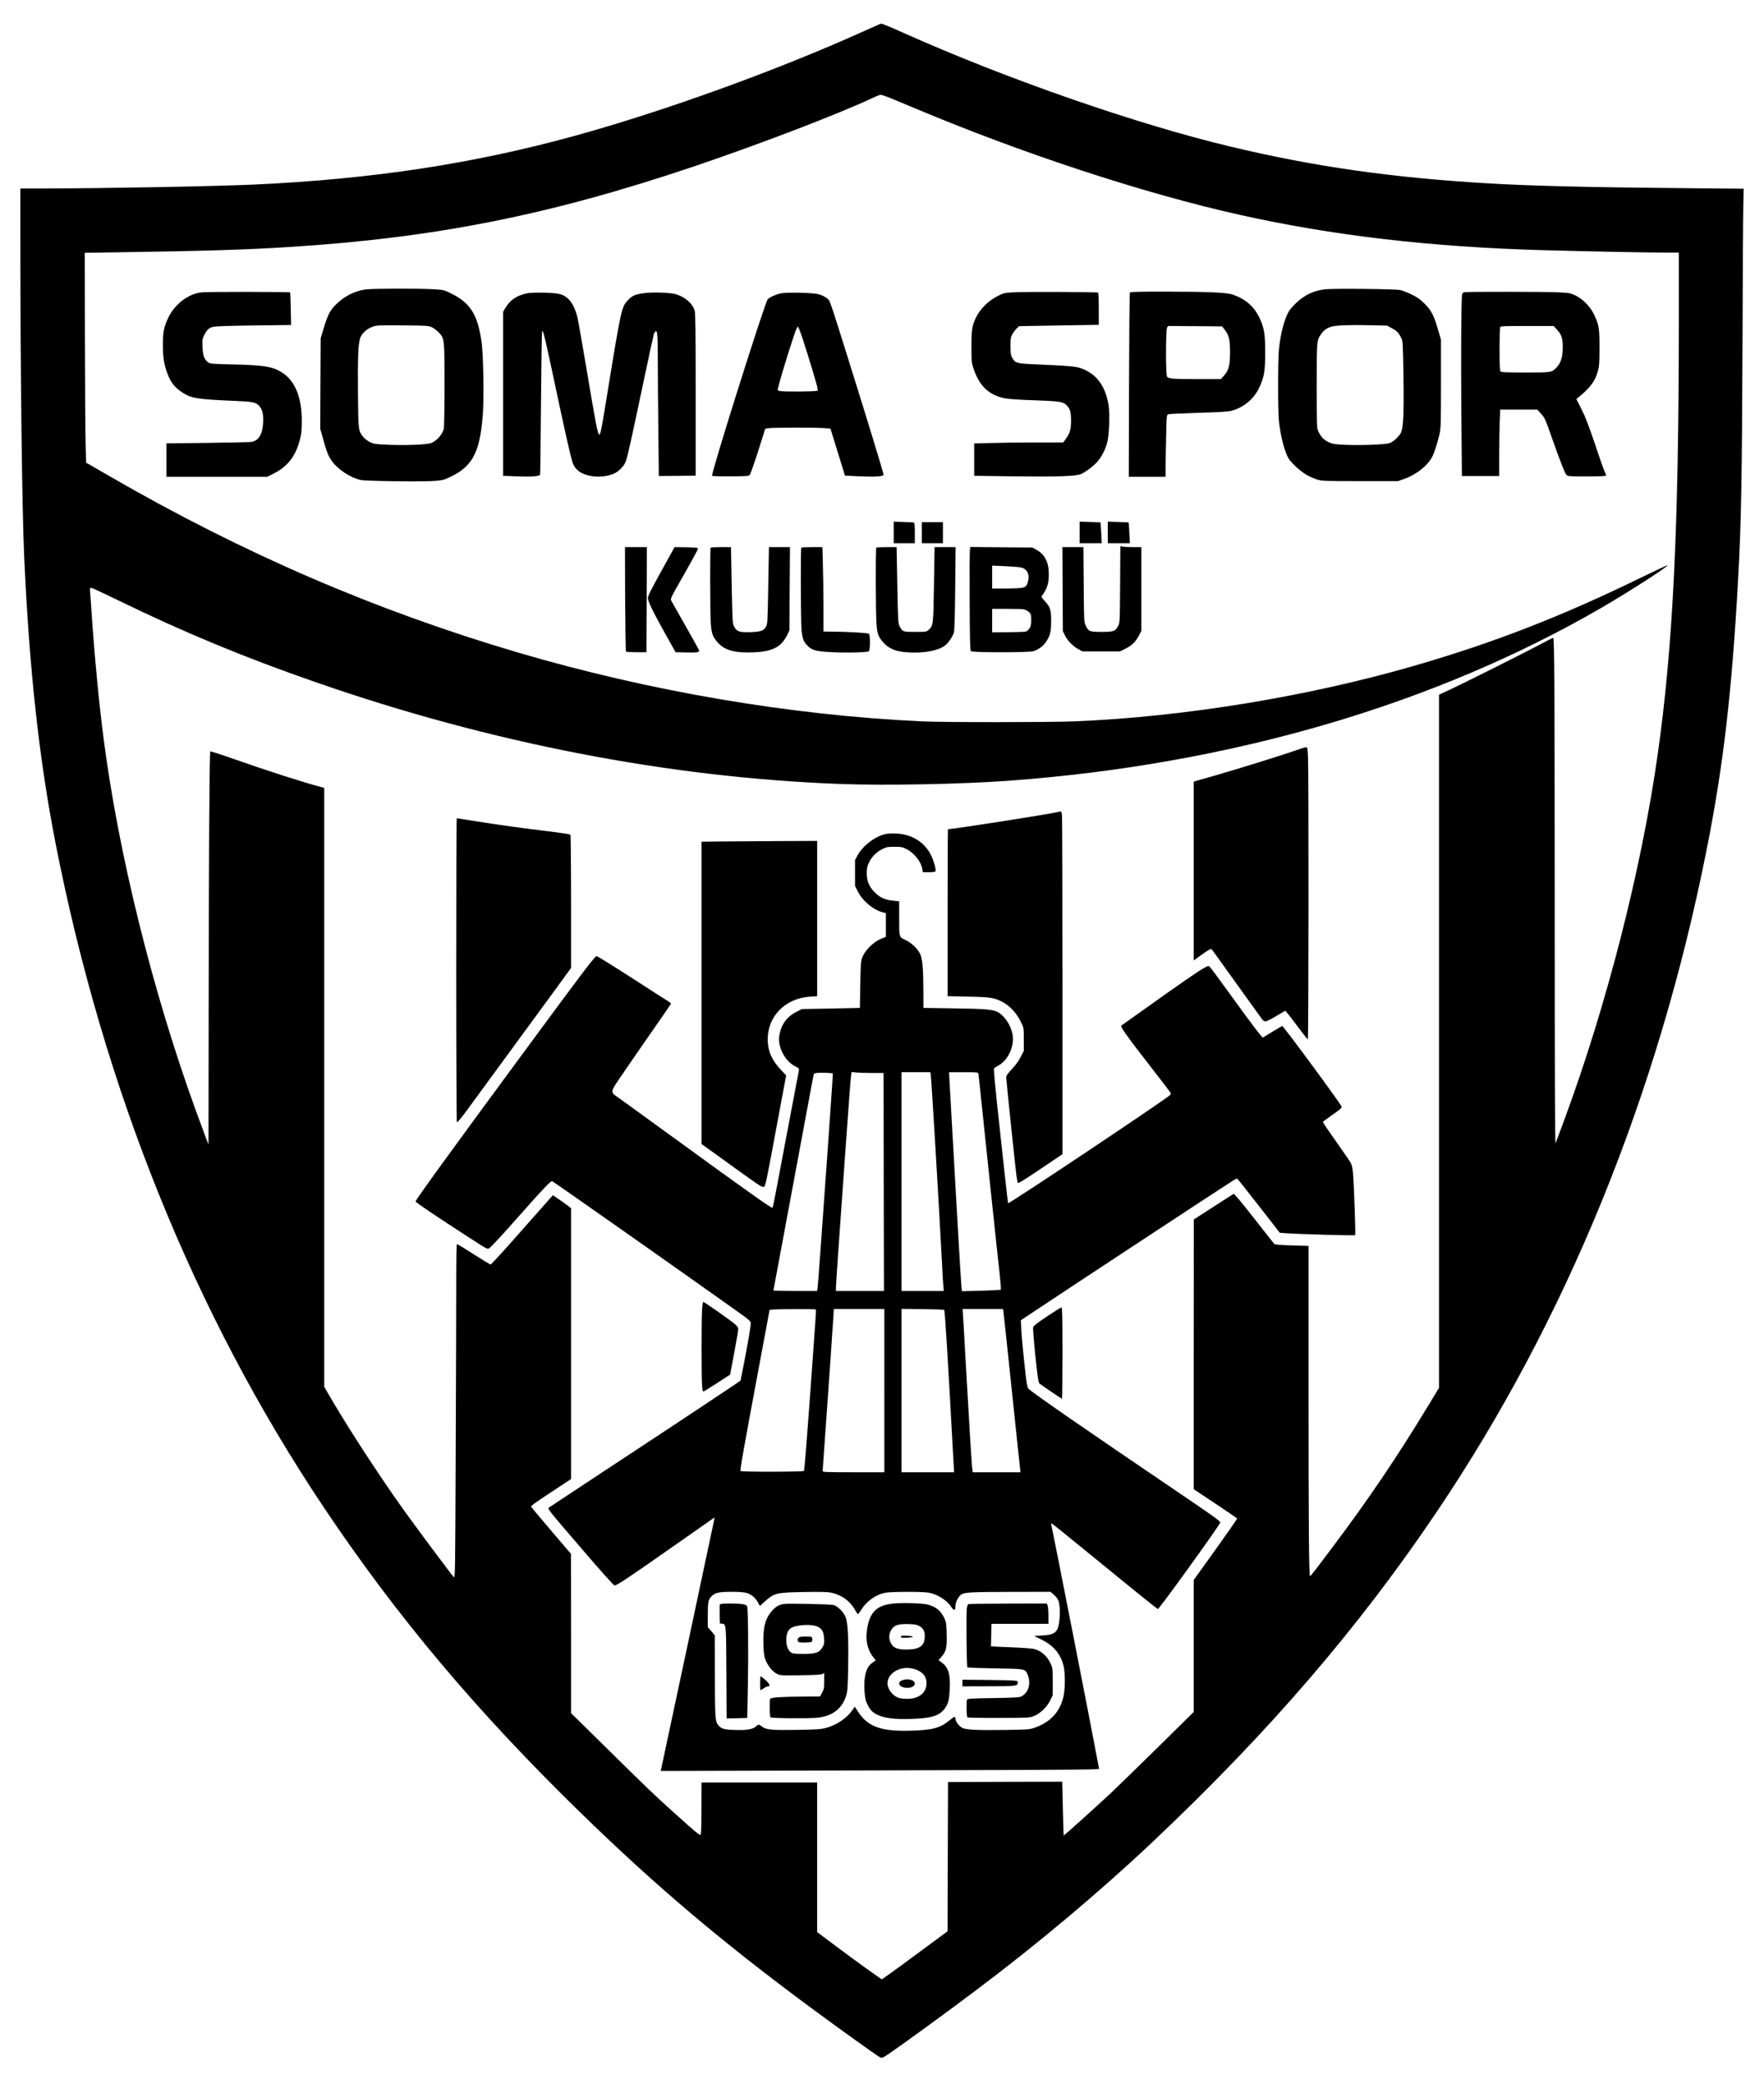
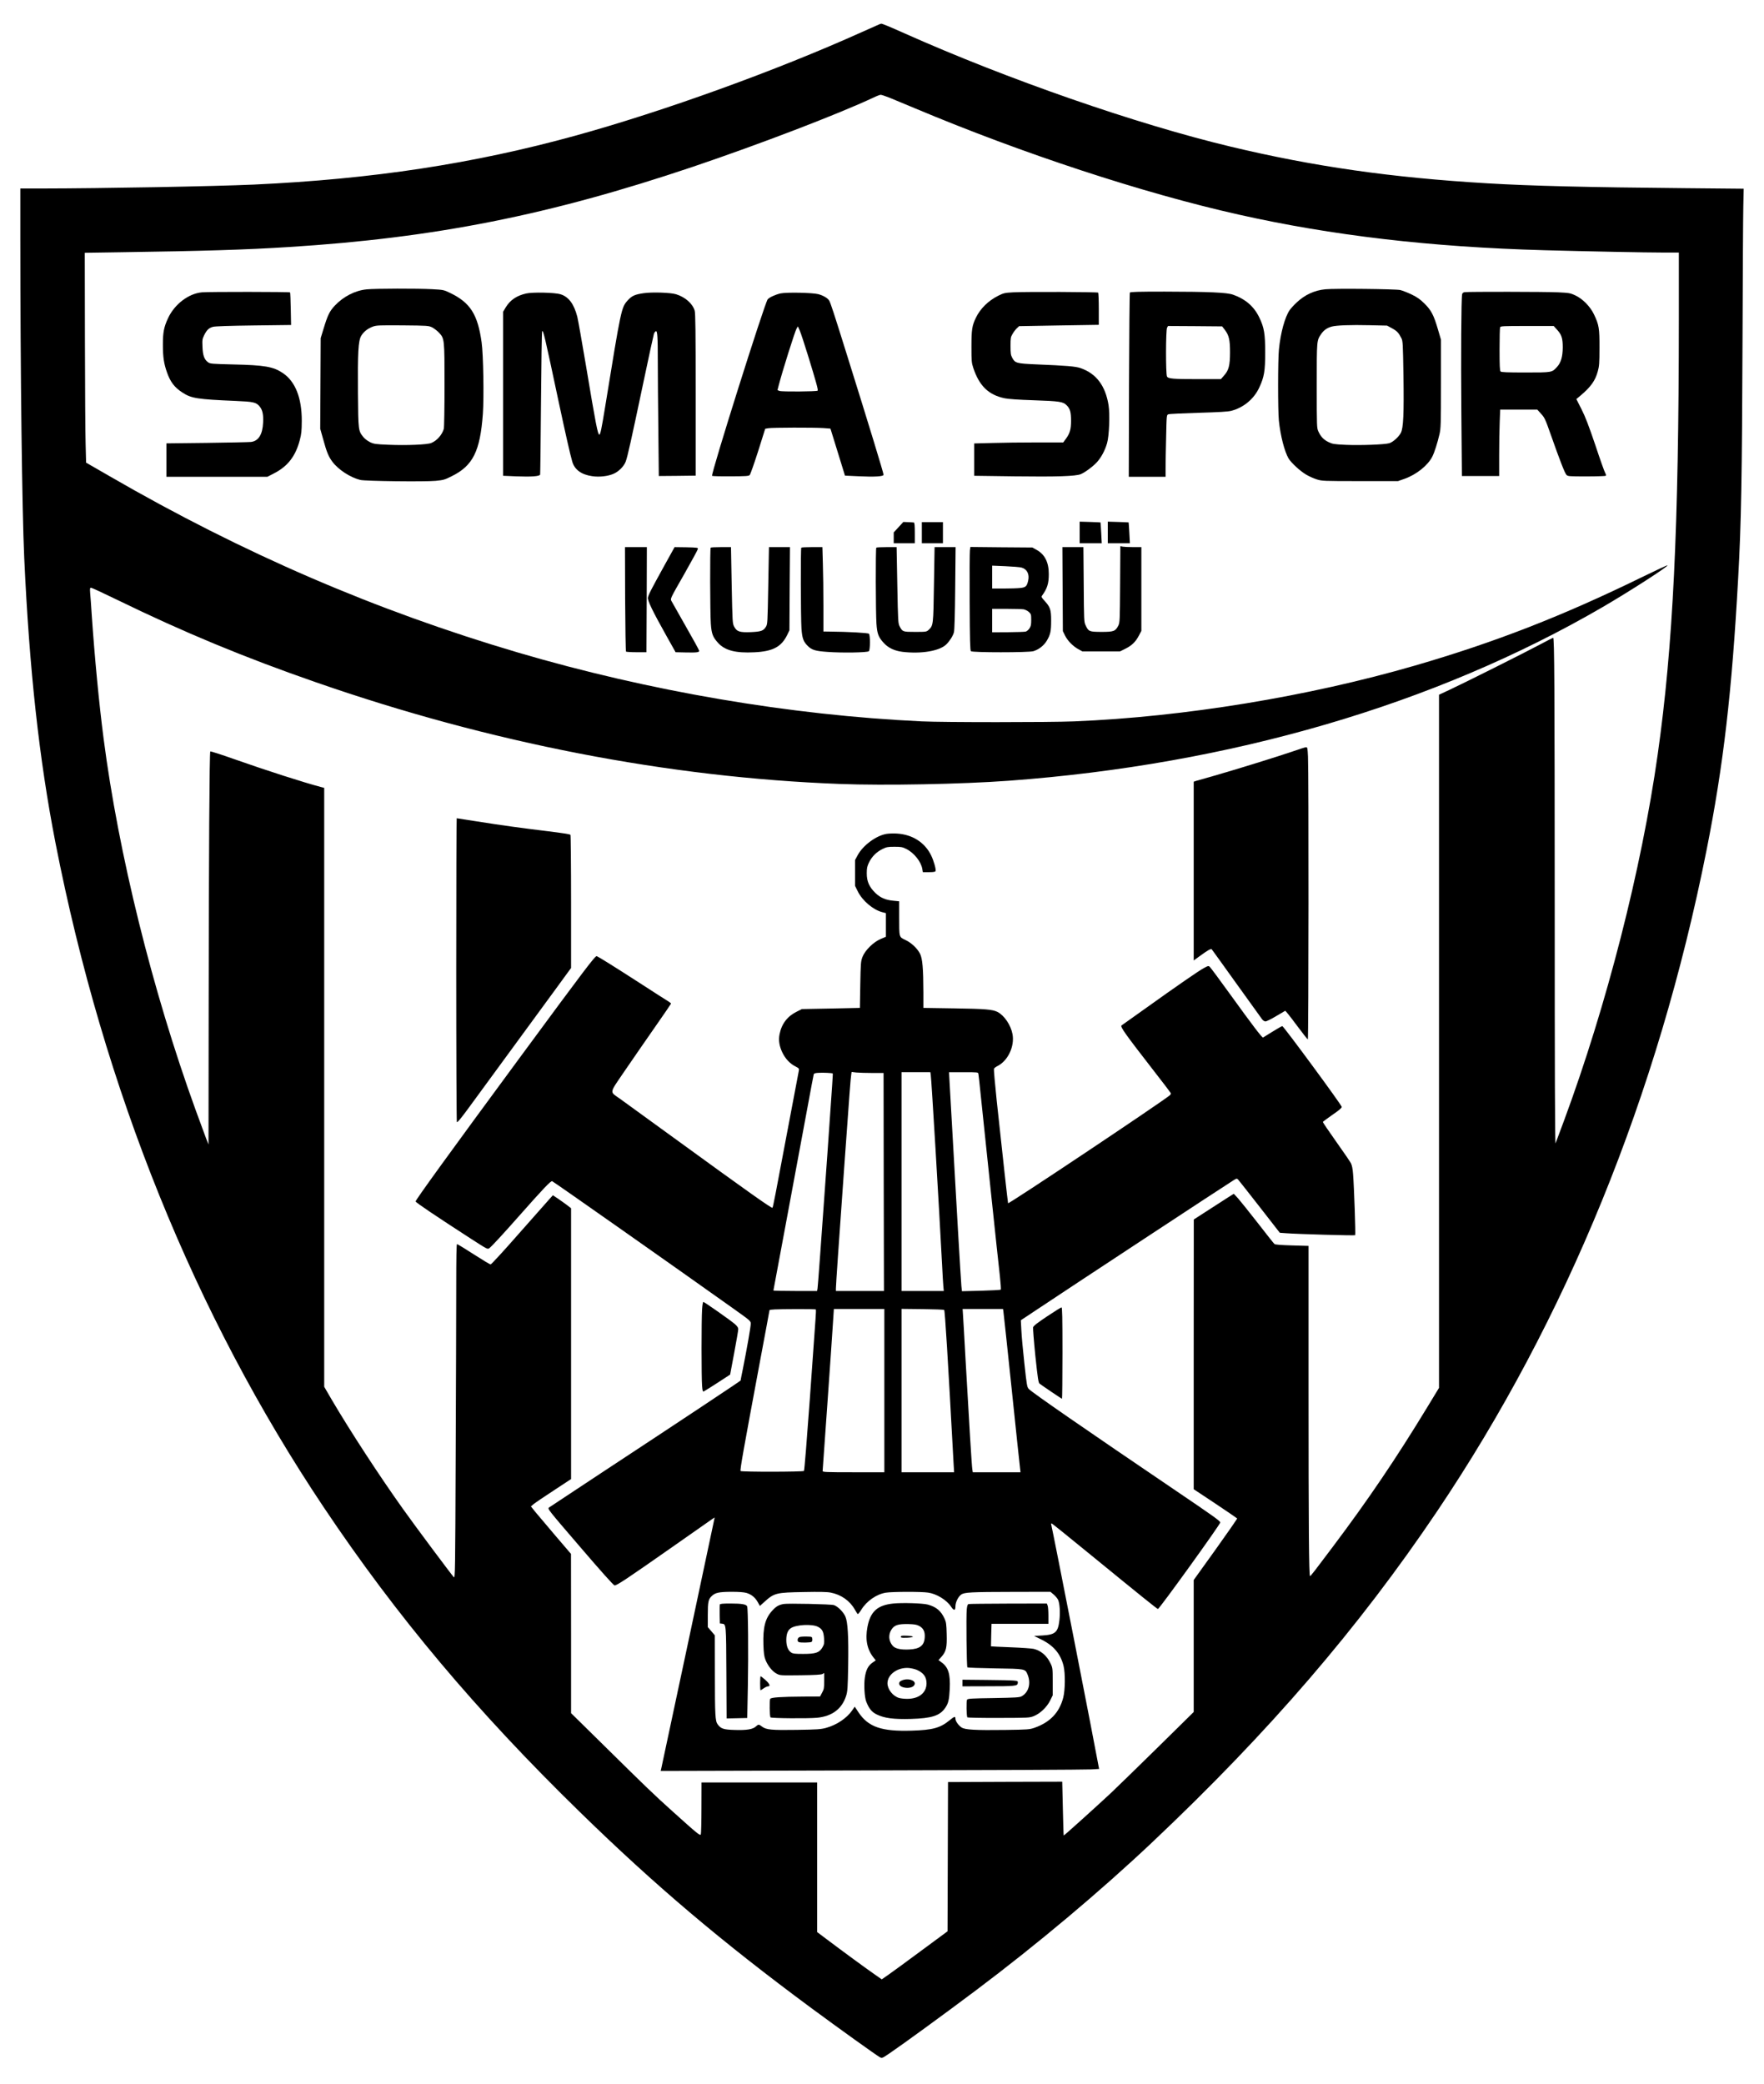
<svg xmlns="http://www.w3.org/2000/svg" version="1.0" width="1693pt" height="2000pt" viewBox="0 0 2258 2667" preserveAspectRatio="xMidYMid meet">
  <g transform="translate(0,2667) scale(0.1,-0.1)" fill="#000000" stroke="none">
    <path d="M11260 26363 c-8 -3 -109 -48 -225 -100 -1094 -493 -2535 -1014 -3670 -1327 -1307 -360 -2596 -556 -4115 -626 -516 -23 -1933 -49 -2727 -50 l-263 0 0 -637 c1 -1756 22 -3460 50 -4088 66 -1440 191 -2580 401 -3655 619 -3157 1779 -6027 3434 -8500 935 -1396 1951 -2605 3279 -3900 966 -942 1805 -1652 2959 -2506 344 -254 840 -610 879 -630 28 -15 31 -14 121 47 185 126 697 499 1102 803 791 594 1599 1272 2270 1906 1491 1408 2634 2737 3637 4225 1659 2462 2829 5332 3453 8469 215 1080 324 2017 404 3476 39 689 50 1299 56 3065 3 809 7 1572 10 1696 l5 226 -748 7 c-1251 11 -1983 29 -2532 62 -1222 72 -2220 214 -3285 469 -1207 288 -2861 863 -4180 1452 -183 82 -285 124 -295 122 -3 0 -12 -3 -20 -6z m128 -942 c54 -22 199 -82 322 -134 1376 -579 2922 -1087 4145 -1361 1194 -268 2460 -416 3910 -456 549 -15 1303 -30 1528 -30 l197 0 0 -852 c-1 -2672 -74 -4185 -271 -5573 -208 -1471 -653 -3209 -1197 -4680 -55 -148 -105 -281 -110 -295 -8 -17 -11 917 -11 3041 -1 2837 -4 3429 -20 3429 -3 0 -78 -38 -166 -85 -196 -105 -981 -498 -1162 -582 l-133 -62 0 -4435 0 -4436 -153 -252 c-396 -651 -750 -1175 -1208 -1784 -222 -296 -281 -373 -290 -373 -14 -2 -19 629 -19 2369 l0 1857 -211 6 c-139 4 -216 10 -225 18 -8 6 -104 127 -213 268 -110 141 -224 283 -253 316 l-55 59 -70 -44 c-39 -25 -154 -99 -256 -165 l-186 -120 -1 -1726 0 -1726 276 -183 c151 -101 277 -187 280 -191 2 -4 -122 -183 -276 -398 l-280 -390 0 -845 0 -844 -477 -470 c-263 -258 -527 -515 -588 -572 -200 -186 -596 -543 -599 -539 -2 2 -7 158 -11 347 l-8 342 -731 -2 -731 -3 -3 -955 -3 -955 -23 -17 c-12 -9 -162 -119 -332 -245 -170 -126 -349 -257 -398 -291 l-89 -62 -96 67 c-112 78 -411 297 -599 439 l-132 99 0 958 0 957 -740 0 -740 0 -1 -322 c0 -178 -4 -332 -8 -342 -8 -22 -39 3 -361 293 -236 212 -340 312 -867 832 l-433 426 0 1019 -1 1019 -201 235 c-110 129 -226 266 -257 304 l-55 69 34 29 c19 16 135 95 258 175 l222 146 0 1733 0 1733 -57 44 c-32 24 -85 61 -117 83 l-59 39 -54 -60 c-30 -33 -206 -232 -391 -442 -185 -211 -343 -383 -352 -383 -9 0 -106 59 -217 130 -111 72 -207 130 -213 130 -7 0 -10 -173 -10 -548 0 -302 -3 -1265 -7 -2141 -6 -1510 -7 -1591 -24 -1574 -31 33 -503 665 -654 878 -307 431 -673 993 -909 1394 l-96 165 0 3833 0 3832 -42 11 c-211 55 -700 212 -1111 357 -164 58 -301 102 -305 98 -11 -10 -19 -1321 -21 -3265 l-2 -1765 -30 75 c-16 41 -78 210 -138 375 -550 1517 -985 3274 -1175 4745 -58 445 -114 1034 -151 1570 -8 124 -17 255 -21 293 -4 59 -3 67 12 67 9 0 164 -72 343 -159 837 -408 1619 -733 2536 -1051 2231 -776 4511 -1218 6705 -1301 573 -22 1560 -3 2160 41 2838 208 5456 973 7605 2223 342 199 851 527 829 534 -5 2 -154 -67 -330 -153 -1015 -496 -1877 -832 -2899 -1129 -1367 -397 -2960 -658 -4365 -715 -312 -13 -1680 -13 -1950 0 -1690 79 -3488 386 -5170 881 -1824 538 -3521 1270 -5226 2256 l-302 174 -6 232 c-4 128 -8 732 -9 1343 l-2 1111 465 7 c1041 15 1606 32 2150 67 1868 117 3332 408 5170 1027 850 287 1855 672 2310 885 41 20 83 36 92 36 10 1 62 -17 116 -38z" />
    <path d="M4695 22969 c-148 -14 -297 -90 -408 -207 -68 -72 -92 -122 -144 -292 l-38 -125 -3 -580 -3 -580 35 -125 c48 -176 71 -231 122 -299 75 -100 227 -199 355 -231 61 -16 822 -25 964 -12 102 10 117 14 210 61 269 134 361 318 396 798 15 211 6 757 -16 913 -50 359 -145 508 -403 633 -81 39 -86 40 -230 48 -183 10 -729 9 -837 -2z m837 -487 c25 -13 64 -43 87 -67 71 -77 71 -80 71 -675 0 -289 -4 -539 -9 -556 -22 -76 -87 -151 -160 -181 -51 -22 -322 -33 -548 -23 -169 7 -187 10 -238 34 -31 16 -68 44 -86 67 -62 79 -63 81 -67 559 -4 522 4 669 41 733 32 54 85 96 152 120 45 16 84 17 380 15 320 -3 331 -4 377 -26z" />
    <path d="M16965 22970 c-140 -14 -260 -69 -366 -168 -33 -30 -74 -75 -91 -99 -61 -90 -116 -289 -137 -502 -14 -130 -14 -784 -1 -911 20 -194 72 -395 124 -485 34 -56 148 -162 227 -208 35 -21 96 -48 134 -60 68 -21 82 -22 555 -22 l485 0 80 28 c154 54 301 171 359 285 28 55 66 175 92 287 17 73 19 130 19 645 l0 565 -38 129 c-54 185 -86 247 -173 333 -57 56 -92 81 -166 117 -51 24 -115 49 -143 56 -61 14 -844 22 -960 10z m853 -499 c64 -35 84 -56 120 -126 19 -38 20 -66 27 -480 7 -490 -1 -668 -33 -732 -27 -52 -101 -119 -148 -133 -60 -18 -373 -29 -557 -21 -151 7 -171 11 -221 35 -62 30 -99 69 -130 136 -20 44 -21 58 -21 585 0 587 -1 578 57 663 33 48 73 77 133 94 59 17 241 24 490 18 l220 -5 63 -34z" />
    <path d="M2585 22931 c-171 -15 -351 -152 -434 -331 -53 -114 -66 -180 -66 -340 0 -157 13 -243 53 -355 43 -122 96 -191 196 -256 114 -75 190 -87 682 -108 230 -10 262 -17 307 -70 37 -45 50 -102 45 -206 -7 -154 -59 -237 -155 -249 -26 -3 -281 -8 -565 -12 l-518 -6 0 -214 0 -214 646 0 646 0 91 47 c171 89 270 217 324 421 22 82 25 119 26 247 1 295 -83 506 -243 613 -122 82 -232 101 -635 110 -275 7 -295 8 -322 28 -48 35 -67 87 -71 197 -4 89 -2 102 22 150 32 65 59 92 111 106 26 8 213 14 521 18 l480 6 -4 206 c-2 113 -6 208 -9 211 -7 8 -1039 9 -1128 1z" />
    <path d="M12969 22931 c-107 -6 -122 -9 -190 -43 -128 -64 -230 -164 -287 -282 -49 -101 -57 -152 -57 -371 0 -183 2 -206 23 -270 77 -232 196 -347 402 -390 49 -10 176 -19 365 -25 341 -12 383 -18 430 -66 43 -43 55 -86 55 -200 0 -105 -15 -158 -65 -226 l-35 -48 -338 0 c-185 0 -442 -3 -569 -7 l-233 -6 0 -207 0 -207 513 -7 c543 -7 787 1 852 28 56 24 157 99 207 154 56 63 101 147 129 242 27 94 38 370 19 487 -40 249 -157 404 -358 474 -62 22 -180 32 -570 48 -252 11 -269 16 -306 86 -18 34 -21 58 -21 150 0 101 2 114 27 155 14 25 39 57 55 72 l28 26 510 9 510 8 0 202 c0 111 -4 205 -8 210 -10 9 -919 13 -1088 4z" />
    <path d="M14463 22928 c-4 -7 -9 -541 -11 -1185 l-3 -1173 236 0 235 0 0 108 c0 60 3 238 7 396 6 286 6 288 29 296 12 5 186 13 386 19 266 8 378 14 421 26 156 41 289 152 356 297 63 135 76 211 76 448 0 239 -13 319 -74 446 -68 143 -177 238 -338 295 -78 28 -308 38 -875 39 -339 0 -439 -3 -445 -12z m1219 -482 c50 -68 63 -125 63 -286 -1 -165 -16 -226 -76 -293 l-41 -47 -277 0 c-338 0 -398 5 -413 34 -17 31 -16 593 1 624 l12 22 347 -2 346 -3 38 -49z" />
    <path d="M18748 22933 c-19 -3 -29 -12 -32 -26 -12 -56 -16 -798 -10 -1524 l7 -803 239 0 238 0 0 268 c0 147 3 338 7 425 l6 157 238 0 237 0 48 -53 c45 -49 55 -69 123 -263 114 -324 181 -497 202 -519 18 -19 33 -20 258 -20 132 0 243 4 247 8 4 4 1 20 -8 35 -10 16 -67 176 -127 358 -84 247 -127 361 -177 459 l-66 130 54 45 c131 111 188 190 220 308 19 68 22 104 22 302 1 252 -6 294 -71 430 -48 100 -144 198 -239 242 -64 30 -78 32 -219 39 -156 8 -1149 9 -1197 2z m1186 -484 c56 -62 70 -108 70 -224 -1 -116 -23 -193 -71 -246 -68 -75 -61 -74 -405 -74 -239 0 -310 3 -320 13 -10 10 -13 74 -13 280 0 147 3 275 7 285 7 16 33 17 347 17 l339 0 46 -51z" />
    <path d="M6734 22916 c-121 -28 -202 -83 -259 -175 l-35 -59 0 -1049 0 -1050 164 -7 c199 -8 304 0 310 23 2 9 7 423 11 921 4 498 10 909 15 913 14 16 33 -64 210 -898 86 -402 150 -687 175 -770 30 -104 116 -167 255 -187 91 -14 203 -1 275 31 66 29 131 95 154 155 25 67 71 276 226 1011 69 330 131 612 136 627 6 15 17 29 24 31 20 8 25 -70 25 -389 0 -160 3 -555 7 -878 l6 -586 236 2 236 3 0 1035 c0 811 -3 1044 -13 1077 -27 90 -120 172 -237 209 -68 22 -309 30 -416 14 -112 -16 -151 -34 -203 -91 -83 -92 -84 -97 -290 -1364 -47 -288 -61 -355 -75 -355 -19 0 -45 131 -171 887 -50 298 -100 577 -110 620 -42 164 -111 257 -215 289 -70 23 -358 29 -441 10z" />
    <path d="M9990 22917 c-64 -15 -141 -50 -163 -75 -37 -42 -731 -2242 -712 -2260 4 -4 110 -7 236 -6 193 1 232 3 245 16 9 8 57 145 108 304 l91 289 40 7 c51 9 583 10 703 2 l92 -7 36 -116 c20 -64 62 -199 93 -301 l57 -185 174 -8 c202 -10 320 -3 320 19 0 22 -186 632 -467 1529 -168 538 -213 676 -230 702 -20 31 -73 62 -136 80 -71 20 -410 27 -487 10z m355 -802 c105 -342 130 -433 121 -443 -12 -11 -458 -15 -488 -3 l-26 10 15 58 c46 179 210 701 231 733 l16 25 24 -55 c13 -30 61 -176 107 -325z" />
-     <path d="M11440 19858 l0 -138 135 0 135 0 0 130 c0 96 -3 132 -12 135 -7 2 -68 5 -135 7 l-123 4 0 -138z" />
+     <path d="M11440 19858 l0 -138 135 0 135 0 0 130 c0 96 -3 132 -12 135 -7 2 -68 5 -135 7 z" />
    <path d="M13820 19858 l0 -138 141 0 142 0 -7 132 c-4 73 -8 133 -9 134 -1 1 -62 4 -134 6 l-133 4 0 -138z" />
    <path d="M14180 19858 l0 -138 141 0 142 0 -7 132 c-4 73 -8 133 -9 134 -1 1 -62 4 -134 6 l-133 4 0 -138z" />
    <path d="M11800 19855 l0 -135 135 0 135 0 0 135 0 135 -135 0 -135 0 0 -135z" />
    <path d="M14338 19194 c-3 -466 -4 -491 -23 -528 -37 -73 -58 -81 -215 -81 -158 1 -166 4 -204 85 -20 43 -21 64 -24 523 l-4 477 -134 0 -135 0 3 -537 3 -538 27 -55 c33 -68 101 -137 171 -176 l52 -29 240 0 240 0 69 34 c83 41 131 87 174 168 l32 61 0 536 0 536 -104 0 c-57 0 -117 3 -134 6 l-31 6 -3 -488z" />
    <path d="M8002 19006 c2 -365 7 -668 11 -673 5 -4 66 -8 135 -8 l127 0 3 673 2 672 -140 0 -140 0 2 -664z" />
    <path d="M8498 19423 c-167 -303 -196 -359 -204 -399 -7 -37 59 -173 239 -494 l115 -205 129 -3 c139 -3 173 1 173 21 0 8 -77 148 -171 312 -93 164 -177 311 -185 327 -15 28 -13 32 162 338 97 171 177 318 178 328 1 15 -14 17 -149 20 l-150 2 -137 -247z" />
    <path d="M9097 19663 c-10 -9 -8 -832 2 -973 9 -130 25 -172 94 -247 88 -96 225 -131 462 -119 237 11 346 69 421 221 l29 60 3 533 4 532 -135 0 -134 0 -9 -492 c-9 -484 -9 -494 -31 -529 -32 -51 -62 -61 -193 -67 -143 -5 -178 6 -212 70 -22 42 -22 52 -32 531 l-9 487 -127 0 c-70 0 -130 -3 -133 -7z" />
    <path d="M10257 19663 c-10 -9 -7 -892 2 -1033 9 -128 25 -171 83 -227 51 -50 96 -63 249 -74 188 -14 514 -9 531 9 18 18 18 206 1 223 -12 12 -267 26 -510 28 l-73 1 0 328 c0 181 -3 424 -7 540 l-6 212 -132 0 c-72 0 -135 -3 -138 -7z" />
    <path d="M11217 19663 c-10 -9 -8 -832 2 -973 9 -130 25 -172 94 -247 58 -63 136 -100 238 -113 238 -29 474 10 561 94 43 42 87 110 99 157 7 29 13 227 16 567 l5 522 -135 0 -134 0 -8 -477 c-8 -523 -8 -526 -69 -583 -27 -24 -32 -25 -170 -25 -159 0 -163 1 -199 69 -21 40 -22 57 -31 529 l-9 487 -127 0 c-70 0 -130 -3 -133 -7z" />
    <path d="M12415 19628 c-3 -24 -5 -321 -3 -660 2 -491 6 -620 16 -630 18 -18 736 -18 799 0 68 20 134 71 171 132 48 81 57 121 57 260 0 142 -11 173 -88 257 -34 37 -39 47 -29 61 67 92 87 156 87 277 0 151 -51 252 -156 310 l-54 30 -397 3 -397 4 -6 -44z m659 -219 c72 -19 106 -84 87 -168 -16 -73 -32 -87 -102 -94 -34 -4 -129 -7 -210 -7 l-149 0 0 146 0 147 168 -7 c92 -4 184 -12 206 -17z m29 -535 c21 -4 51 -19 67 -34 28 -26 30 -33 30 -103 0 -60 -4 -80 -23 -108 -12 -18 -33 -36 -47 -40 -14 -4 -116 -7 -227 -8 l-203 -1 0 150 0 150 183 0 c100 0 199 -3 220 -6z" />
    <path d="M16555 17058 c-172 -60 -740 -236 -1010 -313 -110 -31 -215 -61 -232 -66 l-33 -11 0 -1144 0 -1144 73 53 c101 74 147 101 157 91 4 -5 147 -202 316 -439 170 -236 318 -442 329 -457 12 -16 30 -28 44 -28 13 0 73 30 135 67 61 36 114 68 117 69 4 2 69 -79 144 -181 76 -102 141 -185 146 -185 10 0 12 3433 2 3618 -6 116 -7 122 -27 121 -12 -1 -84 -24 -161 -51z" />
-     <path d="M13535 16279 c-76 -22 -1336 -219 -1401 -219 -2 0 -4 -481 -4 -1069 l0 -1068 263 -6 c281 -5 329 -13 430 -63 106 -54 194 -150 254 -280 27 -56 28 -67 28 -205 l0 -146 -40 -78 c-25 -51 -65 -105 -112 -155 -57 -61 -73 -84 -73 -107 0 -35 115 -1139 131 -1258 6 -44 14 -85 18 -92 5 -9 90 43 289 178 l282 190 0 2142 c0 1178 -3 2166 -6 2195 -7 54 -9 56 -59 41z" />
    <path d="M5840 14263 c0 -1066 4 -1944 8 -1951 6 -9 47 40 132 155 138 188 830 1133 1133 1547 l197 270 0 845 c0 465 -4 852 -8 859 -5 8 -111 24 -298 47 -352 43 -571 73 -901 125 -138 22 -254 40 -257 40 -3 0 -6 -872 -6 -1937z" />
    <path d="M11348 16000 c-131 -21 -301 -146 -369 -272 l-34 -63 0 -165 0 -165 34 -69 c59 -120 194 -236 314 -268 l47 -12 0 -152 0 -151 -67 -28 c-94 -40 -200 -145 -233 -230 -21 -56 -23 -78 -28 -356 l-5 -296 -371 -8 -371 -7 -64 -32 c-120 -58 -196 -156 -222 -289 -16 -76 -4 -152 35 -234 39 -81 97 -143 166 -178 46 -24 51 -29 46 -53 -3 -15 -71 -373 -151 -797 -151 -805 -180 -953 -187 -960 -10 -10 -289 187 -1263 895 -330 240 -638 463 -685 497 -141 101 -148 58 63 369 101 148 275 399 385 557 111 159 202 292 202 295 0 4 -19 19 -42 33 -24 14 -189 120 -368 236 -340 219 -514 327 -541 338 -20 7 -136 -146 -979 -1290 -888 -1205 -1340 -1829 -1340 -1849 0 -13 268 -193 709 -478 209 -135 213 -137 235 -120 39 32 170 174 376 407 313 354 411 457 428 450 21 -8 1618 -1131 2340 -1645 199 -142 202 -145 202 -180 0 -38 -49 -318 -100 -573 -17 -81 -30 -150 -30 -153 0 -5 -719 -483 -1800 -1194 -346 -228 -640 -422 -652 -431 -21 -17 -18 -21 398 -505 268 -313 427 -490 440 -492 27 -4 154 81 748 497 265 186 493 345 507 355 l27 17 -9 -43 c-26 -128 -669 -3148 -675 -3172 l-7 -29 2704 7 c1487 3 2749 9 2806 13 l102 6 -5 26 c-44 249 -583 3000 -608 3103 -3 14 0 16 12 9 10 -5 231 -184 492 -397 657 -537 853 -694 862 -694 18 0 797 1081 798 1107 0 19 -83 78 -570 408 -1148 778 -1837 1254 -1881 1301 -22 23 -26 46 -56 322 -18 163 -36 356 -39 427 l-7 130 164 109 c437 292 2470 1629 2562 1685 38 23 39 23 57 5 10 -11 133 -167 275 -349 l257 -330 82 -6 c137 -11 877 -32 883 -25 7 7 -14 624 -27 782 -5 68 -14 113 -28 140 -11 21 -97 147 -191 279 -94 132 -169 244 -168 248 1 4 56 45 122 91 85 58 120 88 120 102 0 23 -744 1033 -761 1034 -6 0 -62 -32 -125 -71 -63 -39 -117 -73 -121 -75 -11 -7 -134 155 -410 537 -141 195 -264 362 -274 369 -15 13 -24 11 -75 -18 -64 -34 -339 -224 -768 -531 -151 -108 -279 -199 -284 -202 -22 -15 41 -103 422 -594 112 -143 205 -266 208 -273 3 -7 -3 -20 -13 -28 -151 -119 -2059 -1392 -2070 -1381 -3 3 -75 654 -145 1308 -23 218 -39 404 -36 412 3 9 25 26 48 37 132 68 218 251 190 406 -22 117 -105 240 -192 285 -64 32 -154 40 -556 46 l-393 6 0 196 c-1 311 -12 436 -43 497 -36 70 -110 140 -189 177 -81 39 -78 28 -78 298 l0 196 -70 7 c-103 9 -172 39 -236 101 -78 77 -109 147 -109 250 0 68 5 89 29 140 37 75 96 134 172 171 53 26 69 29 154 29 83 0 102 -3 151 -28 98 -48 190 -163 205 -256 l7 -41 79 0 c57 0 80 4 84 14 8 21 -24 134 -57 201 -81 166 -240 267 -437 279 -42 3 -103 1 -134 -4z m-689 -3066 c4 -3 1 -40 -69 -1044 -82 -1155 -120 -1673 -125 -1707 l-6 -33 -279 0 c-154 0 -280 3 -280 6 0 4 83 450 185 993 101 542 216 1159 255 1371 39 212 73 393 76 402 4 13 19 18 62 20 56 4 173 -2 181 -8z m507 6 l144 0 2 -1395 3 -1395 -307 0 -308 0 0 33 c0 38 39 611 105 1532 67 941 84 1167 91 1204 l5 34 61 -7 c34 -3 125 -6 204 -6z m748 -22 c9 -53 106 -1681 146 -2448 5 -107 12 -223 15 -257 l6 -63 -271 0 -270 0 0 1400 0 1400 185 0 184 0 5 -32z m610 10 c3 -13 16 -135 30 -273 43 -415 224 -2138 245 -2315 10 -91 15 -168 12 -173 -4 -4 -118 -10 -253 -14 l-245 -6 -7 69 c-7 79 -71 1167 -115 1969 -17 297 -33 591 -37 653 l-6 112 186 0 c184 0 186 0 190 -22z m-2081 -3015 c3 -5 1 -60 -4 -123 -5 -63 -38 -524 -73 -1024 -37 -512 -69 -913 -75 -919 -13 -13 -798 -14 -811 -1 -10 10 35 261 245 1386 69 366 125 669 125 672 0 9 75 13 332 14 141 1 259 -1 261 -5z m877 -1038 l0 -1045 -395 0 c-350 0 -395 2 -395 16 0 8 27 389 60 847 32 458 65 921 71 1030 l13 197 323 0 323 0 0 -1045z m766 1032 c10 -10 47 -608 120 -1959 l7 -118 -337 0 -336 0 0 1046 0 1045 269 -3 c148 -2 273 -6 277 -11z m758 -19 c3 -18 51 -465 106 -993 55 -528 103 -984 107 -1012 l6 -53 -306 0 -305 0 -6 38 c-7 41 -41 596 -86 1397 -16 292 -31 558 -34 593 l-4 62 259 0 258 0 5 -32z m-3290 -3602 c64 -19 111 -57 145 -117 l28 -50 54 49 c131 118 151 123 512 129 195 4 296 2 340 -7 134 -26 245 -104 309 -217 16 -29 33 -55 38 -58 4 -2 24 22 44 54 69 113 196 201 316 220 80 13 452 14 539 1 109 -15 238 -94 295 -180 35 -54 56 -53 56 3 0 52 34 123 73 151 41 30 122 34 663 35 l480 1 44 -37 c23 -20 48 -51 55 -68 21 -48 27 -162 16 -259 -18 -155 -53 -185 -219 -195 l-105 -6 95 -47 c157 -78 246 -185 283 -340 22 -96 20 -306 -5 -402 -49 -191 -169 -317 -370 -387 -61 -21 -85 -23 -369 -27 -388 -5 -519 2 -563 32 -40 27 -78 81 -78 112 0 34 -14 30 -77 -22 -119 -97 -216 -123 -483 -131 -386 -12 -554 46 -680 233 l-49 74 -30 -44 c-72 -104 -200 -190 -338 -228 -69 -18 -113 -21 -373 -25 -324 -5 -392 1 -446 42 -40 31 -46 31 -79 1 -39 -36 -117 -49 -270 -44 -142 4 -177 15 -218 71 -32 42 -36 117 -36 651 l-1 489 -45 53 -45 52 0 156 c0 169 7 202 53 244 44 41 91 51 248 52 98 0 161 -5 193 -14z" />
    <path d="M11435 6150 c-204 -21 -293 -102 -331 -298 -31 -163 -5 -292 81 -398 l25 -31 -44 -31 c-55 -40 -82 -94 -96 -192 -13 -90 -4 -249 18 -305 36 -91 70 -133 135 -165 99 -48 217 -63 437 -57 268 8 370 41 439 141 40 58 51 103 58 241 9 193 -17 279 -106 343 l-38 28 38 42 c60 68 72 118 67 290 -3 125 -7 154 -26 196 -46 101 -106 152 -214 182 -64 18 -328 26 -443 14z m329 -286 c55 -28 78 -74 73 -147 -6 -104 -61 -148 -195 -155 -111 -6 -184 10 -216 48 -51 61 -57 139 -16 205 37 59 85 75 220 72 73 -2 104 -7 134 -23z m-26 -564 c85 -38 122 -91 122 -172 -1 -121 -97 -198 -248 -198 -35 0 -82 5 -103 11 -80 24 -148 110 -149 187 -1 114 131 208 273 197 33 -3 80 -14 105 -25z" />
    <path d="M11537 5734 c-19 -19 -1 -25 71 -22 43 2 77 7 77 13 0 11 -137 20 -148 9z" />
    <path d="M11543 5165 c-25 -11 -33 -20 -33 -40 0 -59 156 -76 192 -21 38 56 -73 99 -159 61z" />
    <path d="M9214 6137 c-2 -7 -3 -65 -2 -128 l3 -114 28 -3 c52 -6 52 -2 55 -630 l3 -583 132 3 132 3 8 410 c8 414 3 987 -9 1018 -10 27 -69 37 -212 37 -100 0 -134 -3 -138 -13z" />
    <path d="M10030 6144 c-64 -13 -93 -29 -144 -84 -91 -99 -121 -213 -114 -438 4 -109 9 -148 26 -192 30 -76 88 -149 142 -177 45 -24 47 -24 305 -21 188 2 266 7 283 16 l22 13 0 -102 c0 -91 -3 -106 -27 -150 l-26 -49 -211 -1 c-289 -2 -414 -10 -427 -29 -11 -18 -8 -225 4 -237 12 -12 478 -16 594 -5 194 18 321 114 374 281 18 59 21 100 26 391 6 368 -5 554 -36 624 -26 59 -99 131 -147 146 -39 12 -592 24 -644 14z m438 -291 c56 -28 74 -61 80 -147 4 -68 2 -79 -22 -120 -38 -65 -86 -81 -246 -81 -101 0 -131 3 -151 17 -42 27 -64 83 -64 163 1 77 19 124 59 150 68 45 270 55 344 18z" />
    <path d="M10233 5720 c-27 -11 -32 -55 -7 -64 23 -9 147 -7 162 3 8 5 12 21 10 37 -3 29 -4 29 -73 31 -38 1 -80 -2 -92 -7z" />
    <path d="M12398 6143 c-12 -3 -18 -20 -23 -66 -9 -87 -2 -734 8 -744 5 -4 165 -10 355 -13 388 -6 384 -5 415 -78 47 -113 15 -230 -77 -280 -27 -14 -78 -17 -359 -22 -276 -4 -329 -7 -338 -20 -11 -18 -8 -215 4 -227 5 -4 185 -8 400 -7 381 1 394 1 450 23 80 32 167 114 209 199 l33 67 0 175 c0 168 -1 177 -26 230 -47 101 -123 167 -219 190 -25 5 -157 15 -294 20 -137 5 -250 11 -251 12 0 2 1 67 3 146 l4 142 364 0 364 0 0 104 c0 58 -4 116 -10 130 l-10 26 -492 -1 c-271 -1 -501 -3 -510 -6z" />
    <path d="M9730 5130 c0 -49 2 -90 5 -90 2 0 21 11 41 25 20 14 45 25 55 25 35 0 20 34 -35 83 -30 26 -57 47 -60 47 -3 0 -6 -40 -6 -90z" />
    <path d="M12320 5133 l0 -43 313 1 c364 0 391 3 395 41 3 25 0 27 -50 32 -29 3 -189 7 -356 8 l-302 3 0 -42z" />
-     <path d="M9248 15903 l-268 -3 0 -1935 0 -1934 318 -229 c412 -298 450 -324 476 -320 24 3 23 -2 187 880 l102 547 -70 74 c-116 125 -166 242 -166 387 -1 297 226 526 541 547 l92 6 0 994 0 993 -472 -2 c-260 -2 -593 -4 -740 -5z" />
    <path d="M8987 9913 c-9 -128 -9 -877 0 -977 5 -65 9 -76 22 -71 9 4 88 53 176 110 l161 105 52 277 c29 153 52 290 52 305 0 18 -13 38 -44 65 -54 47 -390 283 -403 283 -6 0 -13 -44 -16 -97z" />
    <path d="M13403 9825 c-126 -84 -174 -122 -179 -140 -3 -13 10 -178 29 -366 31 -291 39 -343 54 -355 41 -31 282 -194 287 -194 3 0 6 263 6 585 0 461 -3 585 -12 585 -7 0 -91 -52 -185 -115z" />
  </g>
</svg>